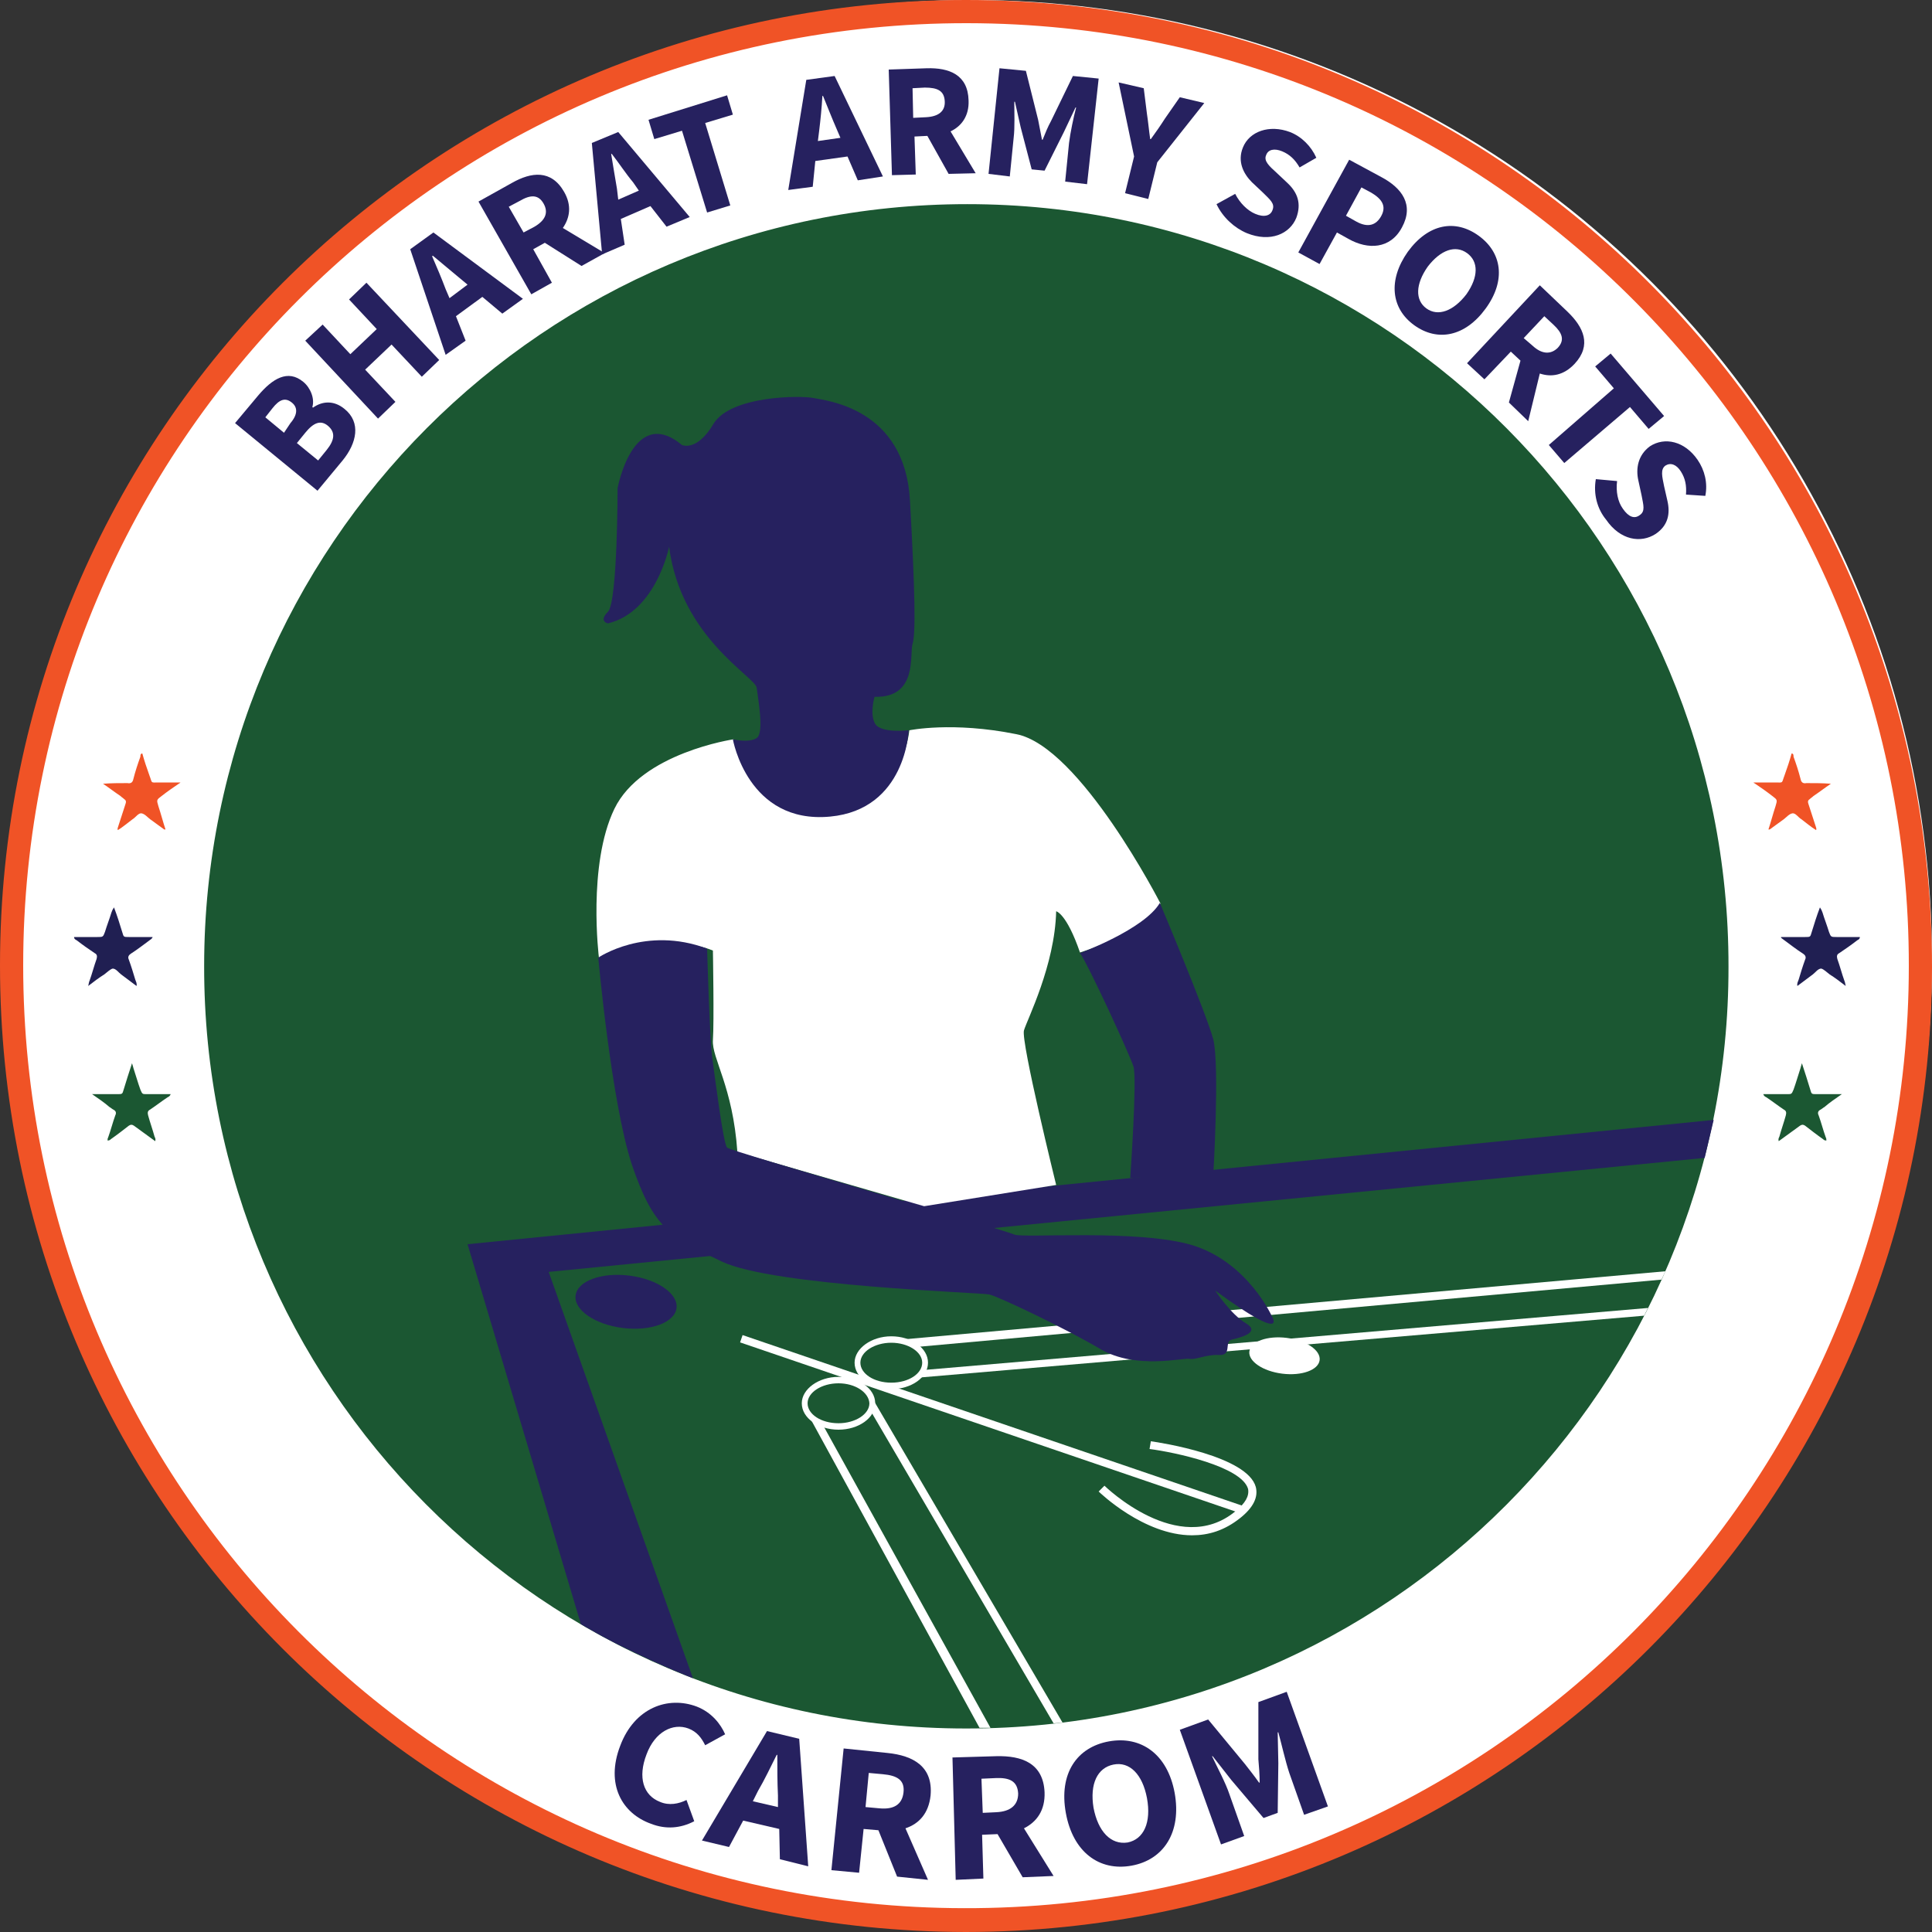
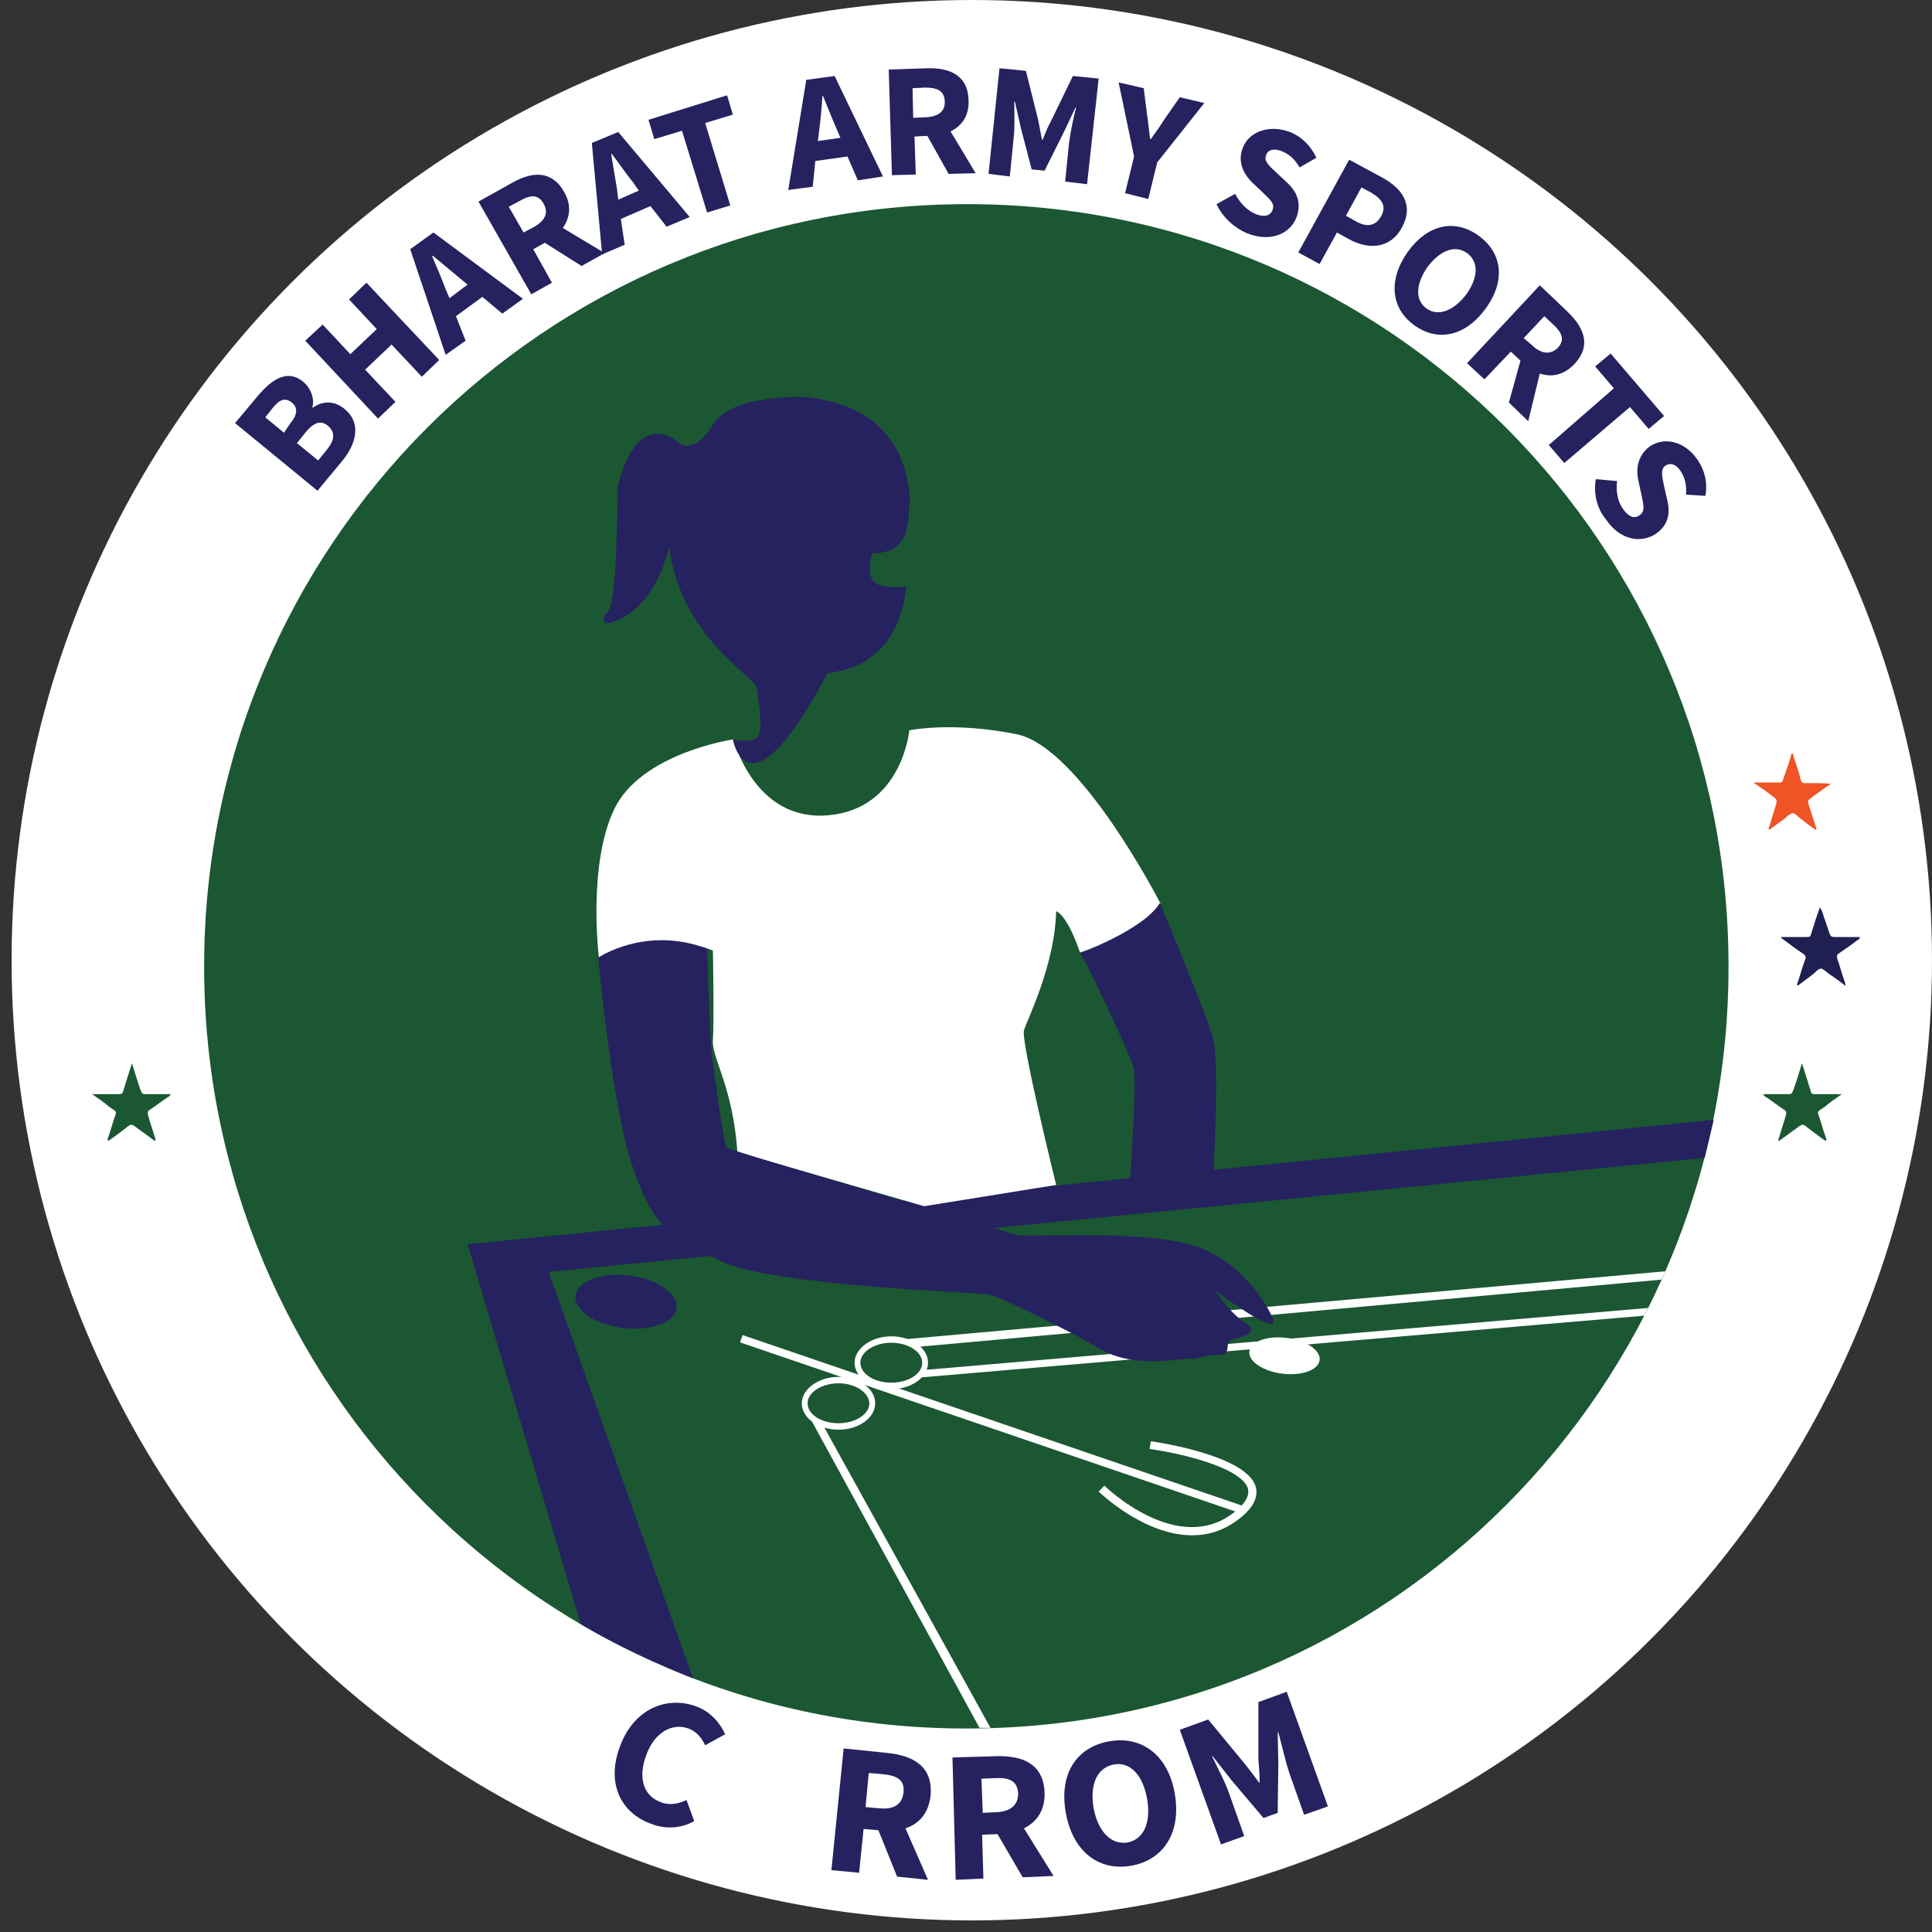
<svg xmlns="http://www.w3.org/2000/svg" version="1.1" id="Layer_1" x="0px" y="0px" viewBox="0 0 300 300" style="enable-background:new 0 0 300 300;" xml:space="preserve">
  <rect x="0" y="0" width="300" height="300" fill="#333333" stroke="none" />
  <style type="text/css">
	.st0{fill:#FFFFFF;}
	.st1{fill:#F05326;}
	.st2{fill:#1B5732;}
	.st3{fill:#201F52;}
	.st4{fill:#26215F;}
</style>
  <g>
    <g>
      <g>
        <circle class="st0" cx="150.9" cy="149.1" r="149.1" />
-         <path class="st1" d="M150,300C67.1,299.9,0,232.9,0,149.9C0,67,67.2,0,150,0c83.4,0,150.1,67.7,150,150.2     C299.9,232.4,233.2,299.9,150,300z M296.4,150C296.5,69.8,231.5,3.7,150.2,3.6C69,3.5,3.6,69.2,3.6,149.9     c0,80.6,65.1,146.3,146.1,146.4C231.3,296.5,296.4,230.3,296.4,150z" />
        <path class="st2" d="M268.4,150.1c0.1,64.9-52.5,118.4-118.4,118.3c-65.9,0-118.4-53.5-118.3-118.4c0-65,52.7-118.3,118.5-118.3     C215.9,31.7,268.5,85.1,268.4,150.1z M264.8,150.1c0-63.4-51.3-114.7-114.7-114.8C86.7,35.2,35.3,86.7,35.3,150     c0,63.4,51.4,114.8,114.8,114.8C213.4,264.8,264.8,213.4,264.8,150.1z" />
        <g>
          <path class="st3" d="M276.6,145.5c1.2,0,2.5,0,3.7,0c0.8,0,0.8,0,1-0.7c0.4-1.3,0.8-2.6,1.3-3.9c0.2,0.3,0.3,0.5,0.4,0.8      c0.3,1,0.7,2,1,3c0.3,0.8,0.3,0.8,1.2,0.8c1.2,0,2.4,0,3.6,0c0,0.3-0.2,0.4-0.4,0.5c-0.9,0.7-1.9,1.4-2.8,2      c-0.4,0.2-0.4,0.5-0.3,0.9c0.4,1.1,0.7,2.3,1.1,3.4c0.1,0.2,0.1,0.4,0.2,0.8c-0.9-0.7-1.7-1.3-2.5-1.8c-0.4-0.3-0.9-0.8-1.3-0.9      c-0.5,0-0.9,0.6-1.3,0.9c-0.8,0.6-1.6,1.2-2.4,1.8c-0.1-0.4,0.1-0.7,0.2-1c0.3-1,0.6-2,1-3.1c0.2-0.4,0-0.7-0.3-0.9      c-1.1-0.7-2.1-1.5-3.2-2.3C276.5,145.6,276.5,145.5,276.6,145.5z" />
          <path class="st1" d="M272.3,121.5c1.1,0,2.2,0,3.3,0c1.4,0,1,0.2,1.5-1.1c0.4-1.1,0.8-2.3,1.1-3.4c0.3,0,0.3,0.3,0.3,0.5      c0.4,1.1,0.8,2.3,1.1,3.5c0.1,0.5,0.4,0.7,0.9,0.6c1.3,0,2.5,0,3.8,0.1c-0.9,0.6-1.8,1.3-2.7,1.9c-0.2,0.2-0.4,0.3-0.6,0.5      c-0.3,0.2-0.3,0.4-0.2,0.7c0.4,1.2,0.8,2.5,1.2,3.7c0,0.1,0.1,0.2,0,0.4c-0.8-0.5-1.5-1.1-2.3-1.7c-0.5-0.3-0.9-1-1.4-0.9      c-0.5,0.1-0.9,0.6-1.3,0.9c-0.7,0.5-1.5,1.1-2.2,1.6c0,0-0.1,0-0.2,0c0.4-1.2,0.7-2.4,1.1-3.6c0.3-1,0.3-1-0.5-1.6      c-0.9-0.7-1.9-1.4-2.8-2C272.3,121.6,272.3,121.5,272.3,121.5z" />
          <path class="st2" d="M279.8,165.1c0.5,1.5,0.9,2.8,1.3,4.1c0.2,0.7,0.2,0.7,1,0.7c1,0,2.1,0,3.1,0c0.2,0,0.4,0,0.8,0      c-1,0.7-1.9,1.3-2.7,2c-0.2,0.1-0.4,0.3-0.6,0.4c-0.4,0.2-0.5,0.5-0.3,0.9c0.4,1.1,0.7,2.3,1.1,3.4c0.1,0.2,0.1,0.3,0.1,0.5      c-0.3,0-0.4-0.1-0.5-0.2c-1-0.7-1.9-1.4-2.8-2.1c-0.3-0.2-0.5-0.2-0.8,0c-1.1,0.8-2.2,1.6-3.3,2.4c-0.1-0.3,0-0.5,0.1-0.7      c0.3-1.1,0.7-2.2,1-3.3c0.1-0.4,0.1-0.7-0.3-0.9c-0.9-0.6-1.8-1.3-2.7-1.9c-0.2-0.1-0.4-0.2-0.5-0.5c0.5,0,0.9,0,1.3,0      c0.8,0,1.6,0,2.4,0c0.7,0,0.7,0,1-0.7c0.4-1.1,0.7-2.2,1.1-3.4C279.6,165.7,279.7,165.5,279.8,165.1z" />
        </g>
        <g>
-           <path class="st3" d="M23.7,145.5c-1.2,0-2.5,0-3.7,0c-0.8,0-0.8,0-1-0.7c-0.4-1.3-0.8-2.6-1.3-3.9c-0.2,0.3-0.3,0.5-0.4,0.8      c-0.3,1-0.7,2-1,3c-0.3,0.8-0.3,0.8-1.2,0.8c-1.2,0-2.4,0-3.6,0c0,0.3,0.2,0.4,0.4,0.5c0.9,0.7,1.9,1.4,2.8,2      c0.4,0.2,0.4,0.5,0.3,0.9c-0.4,1.1-0.7,2.3-1.1,3.4c-0.1,0.2-0.1,0.4-0.2,0.8c0.9-0.7,1.7-1.3,2.5-1.8c0.4-0.3,0.9-0.8,1.3-0.9      c0.5,0,0.9,0.6,1.3,0.9c0.8,0.6,1.6,1.2,2.4,1.8c0.1-0.4-0.1-0.7-0.2-1c-0.3-1-0.6-2-1-3.1c-0.2-0.4,0-0.7,0.3-0.9      c1.1-0.7,2.1-1.5,3.2-2.3C23.7,145.6,23.7,145.5,23.7,145.5z" />
-           <path class="st1" d="M28,121.5c-1.1,0-2.2,0-3.3,0c-1.4,0-1,0.2-1.5-1.1c-0.4-1.1-0.8-2.3-1.1-3.4c-0.3,0-0.3,0.3-0.3,0.5      c-0.4,1.1-0.8,2.3-1.1,3.5c-0.1,0.5-0.4,0.7-0.9,0.6c-1.3,0-2.5,0-3.8,0.1c0.9,0.6,1.8,1.3,2.7,1.9c0.2,0.2,0.4,0.3,0.6,0.5      c0.3,0.2,0.3,0.4,0.2,0.7c-0.4,1.2-0.8,2.5-1.2,3.7c0,0.1-0.1,0.2,0,0.4c0.8-0.5,1.5-1.1,2.3-1.7c0.5-0.3,0.9-1,1.4-0.9      c0.5,0.1,0.9,0.6,1.3,0.9c0.7,0.5,1.5,1.1,2.2,1.6c0,0,0.1,0,0.2,0c-0.4-1.2-0.7-2.4-1.1-3.6c-0.3-1-0.3-1,0.5-1.6      c0.9-0.7,1.9-1.4,2.8-2C28,121.6,28,121.5,28,121.5z" />
          <path class="st2" d="M20.5,165.1c-0.5,1.5-0.9,2.8-1.3,4.1c-0.2,0.7-0.2,0.7-1,0.7c-1,0-2.1,0-3.1,0c-0.2,0-0.4,0-0.8,0      c1,0.7,1.9,1.3,2.7,2c0.2,0.1,0.4,0.3,0.6,0.4c0.4,0.2,0.5,0.5,0.3,0.9c-0.4,1.1-0.7,2.3-1.1,3.4c-0.1,0.2-0.1,0.3-0.1,0.5      c0.3,0,0.4-0.1,0.5-0.2c1-0.7,1.9-1.4,2.8-2.1c0.3-0.2,0.5-0.2,0.8,0c1.1,0.8,2.2,1.6,3.3,2.4c0.1-0.3,0-0.5-0.1-0.7      c-0.3-1.1-0.7-2.2-1-3.3c-0.1-0.4-0.1-0.7,0.3-0.9c0.9-0.6,1.8-1.3,2.7-1.9c0.2-0.1,0.4-0.2,0.5-0.5c-0.5,0-0.9,0-1.3,0      c-0.8,0-1.6,0-2.4,0c-0.7,0-0.7,0-1-0.7c-0.4-1.1-0.7-2.2-1.1-3.4C20.7,165.7,20.6,165.5,20.5,165.1z" />
        </g>
        <path class="st2" d="M267.1,150.1c0,64.6-52.4,117-117.1,117.1c-64.6,0-117.1-52.5-117.1-117.1C32.9,85.5,85.4,32.9,150.1,33     C214.8,33,267.1,85.4,267.1,150.1z" />
        <path class="st0" d="M40.9,81.7c0.1,0,0.2,0.1,0.2,0.2c-0.1,0.2-0.3,0-0.4-0.1C40.8,81.8,40.8,81.7,40.9,81.7z" />
        <g>
          <path class="st4" d="M36.5,65.7l3.6-4.3c2.2-2.6,4.6-4.1,7-2.1c1.1,0.9,1.8,2.6,1.4,3.9l0.1,0.1c1.4-1,3.2-1.2,4.9,0.2      c2.6,2.1,1.9,5.3-0.3,8l-3.9,4.7L36.5,65.7z M45.1,65.7c1.2-1.4,1.1-2.5,0.2-3.2c-1-0.8-1.9-0.5-3,0.9l-1.1,1.4l2.9,2.4      L45.1,65.7z M50.7,69.9c1.3-1.6,1.4-2.8,0.2-3.8c-1.1-0.9-2.2-0.5-3.5,1.1l-1.3,1.6l3.3,2.7L50.7,69.9z" />
          <path class="st4" d="M47.4,52.9l2.7-2.5l4.3,4.6l4.1-3.9l-4.3-4.6l2.7-2.6l11.3,12l-2.7,2.6l-4.7-5l-4.1,3.9l4.7,5L58.7,65      L47.4,52.9z" />
          <path class="st4" d="M63.7,38.7l3.6-2.6l13.9,10.3l-3.2,2.3l-3.1-2.6l-4.1,3l1.5,3.8l-3.1,2.2L63.7,38.7z M69.8,46.3l2.8-2.1      l-1.2-1c-1.3-1.1-2.9-2.4-4.2-3.5l-0.1,0.1c0.7,1.6,1.5,3.5,2.1,5.1L69.8,46.3z" />
          <path class="st4" d="M74.3,31.3l5.2-2.9c3-1.7,6.1-2.1,8.1,1.4c1.2,2.1,0.9,4-0.2,5.6l6.5,3.9l-3.6,2l-5.7-3.6l-1.8,1l2.9,5.2      l-3.2,1.8L74.3,31.3z M83,35.2c1.7-1,2.2-2.2,1.4-3.6c-0.8-1.4-2-1.4-3.7-0.4L79,32.1l2.3,4L83,35.2z" />
          <path class="st4" d="M91.9,22.2l4.1-1.7l11.1,13.2l-3.6,1.5L101,32L96.4,34l0.6,4l-3.5,1.5L91.9,22.2z M96,31l3.2-1.4l-0.9-1.3      c-1.1-1.3-2.2-3-3.3-4.4l-0.1,0c0.3,1.8,0.6,3.7,0.9,5.4L96,31z" />
          <path class="st4" d="M105.9,20.3l-4.3,1.3l-0.9-3l12.2-3.8l0.9,3l-4.3,1.3l3.9,12.8l-3.6,1.1L105.9,20.3z" />
          <path class="st4" d="M125.2,12.4l4.4-0.6l7.5,15.6l-3.9,0.6l-1.6-3.7l-5,0.7l-0.4,4l-3.8,0.5L125.2,12.4z M127,21.9l3.5-0.5      l-0.6-1.4c-0.7-1.6-1.4-3.4-2.1-5.1l-0.1,0c-0.1,1.8-0.3,3.8-0.5,5.4L127,21.9z" />
          <path class="st4" d="M138,10.8l5.9-0.2c3.5-0.1,6.4,1,6.5,5c0.1,2.4-1.1,4-2.8,4.8l3.9,6.5l-4.2,0.1l-3.3-5.9l-2,0.1l0.2,5.9      l-3.7,0.1L138,10.8z M143.8,18.2c1.9-0.1,3-0.9,2.9-2.5s-1.1-2.1-3.1-2.1l-1.9,0.1l0.1,4.6L143.8,18.2z" />
          <path class="st4" d="M155.2,10.6l4.1,0.4l1.9,7.6c0.2,1,0.4,2.1,0.6,3.1l0.1,0c0.4-1,0.8-2,1.3-2.9l3.4-7l4,0.4l-1.8,16.4      l-3.4-0.4l0.6-6c0.2-1.6,0.7-4,1.1-5.5l-0.1,0l-1.8,3.8l-3,6l-2-0.2l-1.7-6.5l-0.9-4l-0.1,0c0,1.6,0.1,4-0.1,5.6l-0.6,6      l-3.3-0.4L155.2,10.6z" />
          <path class="st4" d="M176.1,24.3l-2.4-11.5l3.9,0.9l0.5,4c0.2,1.3,0.3,2.5,0.5,3.9l0.1,0c0.8-1.1,1.5-2.1,2.2-3.2l2.3-3.3      l3.8,0.9l-7.3,9.2l-1.4,5.7l-3.6-0.9L176.1,24.3z" />
          <path class="st4" d="M188.9,31.7l2.9-1.6c0.7,1.4,1.9,2.6,3.1,3.1c1.4,0.6,2.4,0.3,2.7-0.6c0.4-1-0.4-1.6-1.5-2.7l-1.7-1.6      c-1.3-1.3-2.3-3.2-1.4-5.4c1-2.5,4.1-3.6,7.3-2.4c1.8,0.7,3.3,2.2,4.1,4l-2.6,1.5c-0.7-1.2-1.5-2-2.7-2.5      c-1.2-0.5-2.2-0.3-2.5,0.6c-0.4,0.9,0.5,1.7,1.6,2.7l1.7,1.6c1.6,1.5,2.2,3.2,1.4,5.4c-1,2.5-4,3.9-7.7,2.4      C191.7,35.4,189.9,33.8,188.9,31.7z" />
          <path class="st4" d="M209.5,24.8l5,2.7c3.2,1.7,5.1,4.3,3.2,7.8c-1.8,3.4-5.3,3.5-8.3,1.8l-1.8-1l-2.7,4.9l-3.3-1.8L209.5,24.8z       M210.6,34.4c1.8,1,3.1,0.6,3.9-0.9c0.8-1.5,0.1-2.6-1.6-3.6l-1.5-0.8l-2.4,4.4L210.6,34.4z" />
          <path class="st4" d="M218.6,39.1c3.2-4.4,7.4-5.1,11-2.5c3.6,2.6,4.3,6.9,1.1,11.3c-3.2,4.4-7.5,5.2-11.1,2.6      C216,47.9,215.5,43.5,218.6,39.1z M227.7,45.7c1.9-2.7,1.9-5.1,0.1-6.4c-1.8-1.3-4.1-0.5-6.1,2.1c-1.9,2.7-2,5.2-0.2,6.5      C223.3,49.2,225.7,48.3,227.7,45.7z" />
          <path class="st4" d="M239.1,44.3l4.3,4.1c2.5,2.4,3.8,5.2,1.1,8.1c-1.7,1.8-3.6,2.1-5.4,1.5l-1.8,7.4l-3-2.9l1.8-6.5l-1.5-1.4      l-4.1,4.3l-2.7-2.5L239.1,44.3z M238,53.7c1.4,1.3,2.8,1.4,3.9,0.3c1.1-1.2,0.7-2.3-0.7-3.6l-1.4-1.3l-3.2,3.4L238,53.7z" />
          <path class="st4" d="M250.6,60.3l-2.9-3.4l2.4-2l8.3,9.7l-2.4,2l-2.9-3.4l-10.2,8.7l-2.4-2.8L250.6,60.3z" />
          <path class="st4" d="M247.8,74.4l3.3,0.3c-0.2,1.6,0.1,3.2,0.9,4.3c0.9,1.3,1.8,1.6,2.6,1c0.9-0.6,0.6-1.5,0.3-3.1l-0.5-2.3      c-0.4-1.8-0.1-3.9,1.8-5.3c2.3-1.5,5.4-0.8,7.4,2.1c1.1,1.6,1.6,3.6,1.2,5.6l-3-0.2c0.1-1.4-0.1-2.5-0.8-3.6      c-0.7-1.1-1.6-1.4-2.4-0.9c-0.8,0.6-0.5,1.7-0.2,3.2l0.5,2.2c0.5,2.1,0.1,3.9-1.8,5.2c-2.3,1.5-5.5,1-7.7-2.2      C248,79,247.4,76.7,247.8,74.4z" />
        </g>
        <g>
          <path class="st4" d="M96.3,271.1c2.2-5.9,7.4-7.8,11.9-6.1c2.3,0.9,3.7,2.7,4.4,4.3l-3.1,1.7c-0.6-1.2-1.3-2.1-2.6-2.6      c-2.4-0.9-5.2,0.5-6.5,4c-1.4,3.6-0.5,6.4,2.1,7.4c1.4,0.6,2.9,0.3,4.1-0.3l1.2,3.3c-2.1,1.1-4.4,1.3-6.7,0.4      C96.6,281.6,94,277.1,96.3,271.1z" />
-           <path class="st4" d="M119.1,268.8l5,1.2l1.4,19.8l-4.4-1.1l-0.1-4.7l-5.6-1.3l-2.2,4.1l-4.2-1L119.1,268.8z M116.9,279.7      l3.9,0.9l0-1.8c-0.1-2-0.1-4.3-0.1-6.3l-0.1,0c-0.9,1.8-1.9,3.9-2.9,5.6L116.9,279.7z" />
          <path class="st4" d="M131,271.5l6.8,0.7c4,0.4,7.1,2.1,6.7,6.6c-0.3,2.8-1.8,4.4-3.9,5.1l3.5,8l-4.8-0.5l-2.9-7.2l-2.3-0.2      l-0.7,6.8l-4.3-0.4L131,271.5z M136.6,280.8c2.2,0.2,3.5-0.6,3.7-2.5c0.2-1.9-1-2.6-3.2-2.8l-2.2-0.2l-0.5,5.3L136.6,280.8z" />
          <path class="st4" d="M147.9,272.9l6.8-0.2c4-0.1,7.3,1.1,7.5,5.6c0.1,2.8-1.2,4.6-3.2,5.6l4.6,7.4l-4.8,0.2l-3.9-6.7l-2.4,0.1      l0.2,6.8l-4.3,0.2L147.9,272.9z M154.7,281.4c2.2-0.1,3.4-1.1,3.4-2.9c-0.1-1.9-1.3-2.5-3.5-2.4l-2.2,0.1l0.2,5.3L154.7,281.4z" />
          <path class="st4" d="M165.5,281.5c-1.1-6.1,1.7-10.2,6.7-11.1s9.1,2,10.2,8c1.1,6.1-1.7,10.4-6.7,11.3S166.6,287.6,165.5,281.5z       M178.1,279.2c-0.7-3.7-2.7-5.7-5.2-5.2s-3.7,3-3.1,6.7c0.7,3.7,2.7,5.8,5.3,5.4C177.6,285.6,178.8,283,178.1,279.2z" />
          <path class="st4" d="M183.2,268.6l4.4-1.6l5.7,6.9c0.7,0.9,1.5,1.9,2.2,2.9l0.1,0c0-1.2-0.1-2.5-0.2-3.6l0-8.9l4.4-1.6l6.4,17.8      l-3.7,1.3l-2.3-6.5c-0.6-1.8-1.2-4.5-1.7-6.3l-0.1,0l0.1,4.8l-0.1,7.7l-2.2,0.8l-5-5.9l-2.9-3.7l-0.1,0c0.8,1.7,2.1,4.1,2.7,5.9      l2.3,6.5l-3.6,1.3L183.2,268.6z" />
        </g>
      </g>
    </g>
    <g>
      <g>
        <polygon class="st0" points="152.1,268.3 125.9,220.4 127.8,221.3 153.8,268.3    " />
      </g>
      <g>
-         <polygon class="st0" points="163.6,267.6 135.2,219.1 135.8,217.7 165,267.5    " />
-       </g>
+         </g>
      <g>
        <rect x="153.4" y="180.1" transform="matrix(0.323 -0.946 0.946 0.323 -105.002 295.39)" class="st0" width="1.2" height="82" />
      </g>
      <g>
        <path class="st0" d="M185.1,238.4c-7.5,0-14.4-6.7-14.5-6.8l0.9-0.9c0.1,0.1,11.5,11.2,20.3,4c1.6-1.3,2.2-2.4,2-3.5     c-1-3.5-11.4-5.7-15.3-6.2l0.2-1.2c1.5,0.2,15,2.3,16.3,7.1c0.4,1.6-0.4,3.2-2.4,4.8C190.1,237.7,187.6,238.4,185.1,238.4z" />
      </g>
      <g>
        <polygon class="st0" points="141.8,209.2 140,208 258.6,197.4 258,198.7    " />
      </g>
      <g>
        <polygon class="st0" points="142.8,213.9 143.8,212.7 255.9,203.1 255.3,204.3    " />
      </g>
      <g>
        <path class="st0" d="M138.4,215.7c-3.1,0-5.7-1.8-5.7-4.1c0-2.2,2.6-4.1,5.7-4.1c3.1,0,5.7,1.8,5.7,4.1     C144.1,213.9,141.5,215.7,138.4,215.7z M138.4,208.5c-2.6,0-4.8,1.4-4.8,3.1c0,1.7,2.1,3.1,4.8,3.1s4.8-1.4,4.8-3.1     C143.2,209.9,141,208.5,138.4,208.5z" />
      </g>
      <g>
        <path class="st0" d="M130.2,222c-3.1,0-5.7-1.8-5.7-4.1c0-2.2,2.6-4.1,5.7-4.1c3.1,0,5.7,1.8,5.7,4.1     C135.9,220.2,133.3,222,130.2,222z M130.2,214.8c-2.6,0-4.8,1.4-4.8,3.1c0,1.7,2.1,3.1,4.8,3.1c2.6,0,4.8-1.4,4.8-3.1     C134.9,216.2,132.8,214.8,130.2,214.8z" />
      </g>
      <path class="st4" d="M107.6,260.6l-22.4-63.1l179.5-17.7l1.4-5.9L72.6,193.2l17.6,59c0,0,4.2,2.5,7.5,4    C102.8,258.7,107.6,260.6,107.6,260.6z" />
      <ellipse transform="matrix(0.124 -0.992 0.992 0.124 -115.223 273.516)" class="st4" cx="97.2" cy="202" rx="4.1" ry="7.9" />
      <ellipse transform="matrix(0.124 -0.992 0.992 0.124 -33.987 382.24)" class="st0" cx="199.4" cy="210.4" rx="2.8" ry="5.5" />
      <path class="st0" d="M110.7,147.6c0,0,0.2,11.2,0,13.9c-0.2,2.8,3.1,7.2,3.8,17.4l29,8.4L164,184c0,0-5.5-22.3-5-24    c0.5-1.7,4.8-10.1,5-18.5c0,0,1.6,0.3,3.7,6.4c0,0,9.9-3,12.5-7.6c0,0-12.5-24.4-22.4-26.3c-9.9-2-16.6-0.6-16.6-0.6    s-1.1,12.2-12.6,13.2c-11.5,1-14.7-11.8-14.7-11.8s-14.3,2.1-18.5,10.8c-4.2,8.7-2.4,23.1-2.4,23.1S104,144.8,110.7,147.6z" />
      <path class="st4" d="M92.9,148.7c0,0,7.3-5,16.9-1.4c0,0,0.4,14.2,0.8,17c0.4,2.8,1.7,13.3,2.3,13.9c0.6,0.6,43.2,12.8,44.6,13.5    c1.3,0.6,19.4-0.9,27.8,1.7c8.5,2.7,12.2,11,12.2,11s2.7,4.4-8.8-4c0,0,2.4,3.7,4.8,5.1c2.3,1.4-0.9,2.2-2.2,2.5s0.1,2.5-2,2.4    c-2.1-0.1-3.6,0.8-4.6,0.6c-1-0.2-8.3,1.7-13.8-1.5c-5.4-3.2-15.9-8.2-17.3-8.5s-33.5-1.3-41.5-5.1c-8-3.8-10.6-5.1-14-15.1    C94.9,171,92.9,148.7,92.9,148.7z" />
      <path class="st4" d="M167.7,148c0,0,10-3.7,12.4-7.8c0,0,7.2,17.1,8.3,21.2c1,4.1,0,21,0,21l-12.9,0.5c0,0,1.1-15.5,0.5-17.3    C175.4,163.7,168.9,149.6,167.7,148z" />
-       <path class="st4" d="M113.8,114.8c0,0,2.5,0.6,3.7-0.2s0.2-6.1,0-7.8c-0.2-1.7-11.8-7.8-13.6-21.9c0,0-2,10.1-9.5,11.9    c0,0-1.5-0.3,0-1.8c1.5-1.5,1.5-19.2,1.5-19.2s2.4-13,10-6.7c0,0,2.3,1.1,4.9-3.3c2.7-4.4,13.6-4.4,15.5-4    c1.9,0.4,14.2,1.5,15,15.9s0.9,20.7,0.4,22.3c-0.5,1.5,0.9,8.4-5.9,8.2c0,0-0.8,2.7,0.1,4.2c0.9,1.5,5.2,1,5.2,1    s-0.4,12.3-12.2,13.4C116.1,128,113.8,114.8,113.8,114.8z" />
+       <path class="st4" d="M113.8,114.8c0,0,2.5,0.6,3.7-0.2s0.2-6.1,0-7.8c-0.2-1.7-11.8-7.8-13.6-21.9c0,0-2,10.1-9.5,11.9    c0,0-1.5-0.3,0-1.8c1.5-1.5,1.5-19.2,1.5-19.2s2.4-13,10-6.7c0,0,2.3,1.1,4.9-3.3c2.7-4.4,13.6-4.4,15.5-4    c1.9,0.4,14.2,1.5,15,15.9c-0.5,1.5,0.9,8.4-5.9,8.2c0,0-0.8,2.7,0.1,4.2c0.9,1.5,5.2,1,5.2,1    s-0.4,12.3-12.2,13.4C116.1,128,113.8,114.8,113.8,114.8z" />
    </g>
  </g>
</svg>